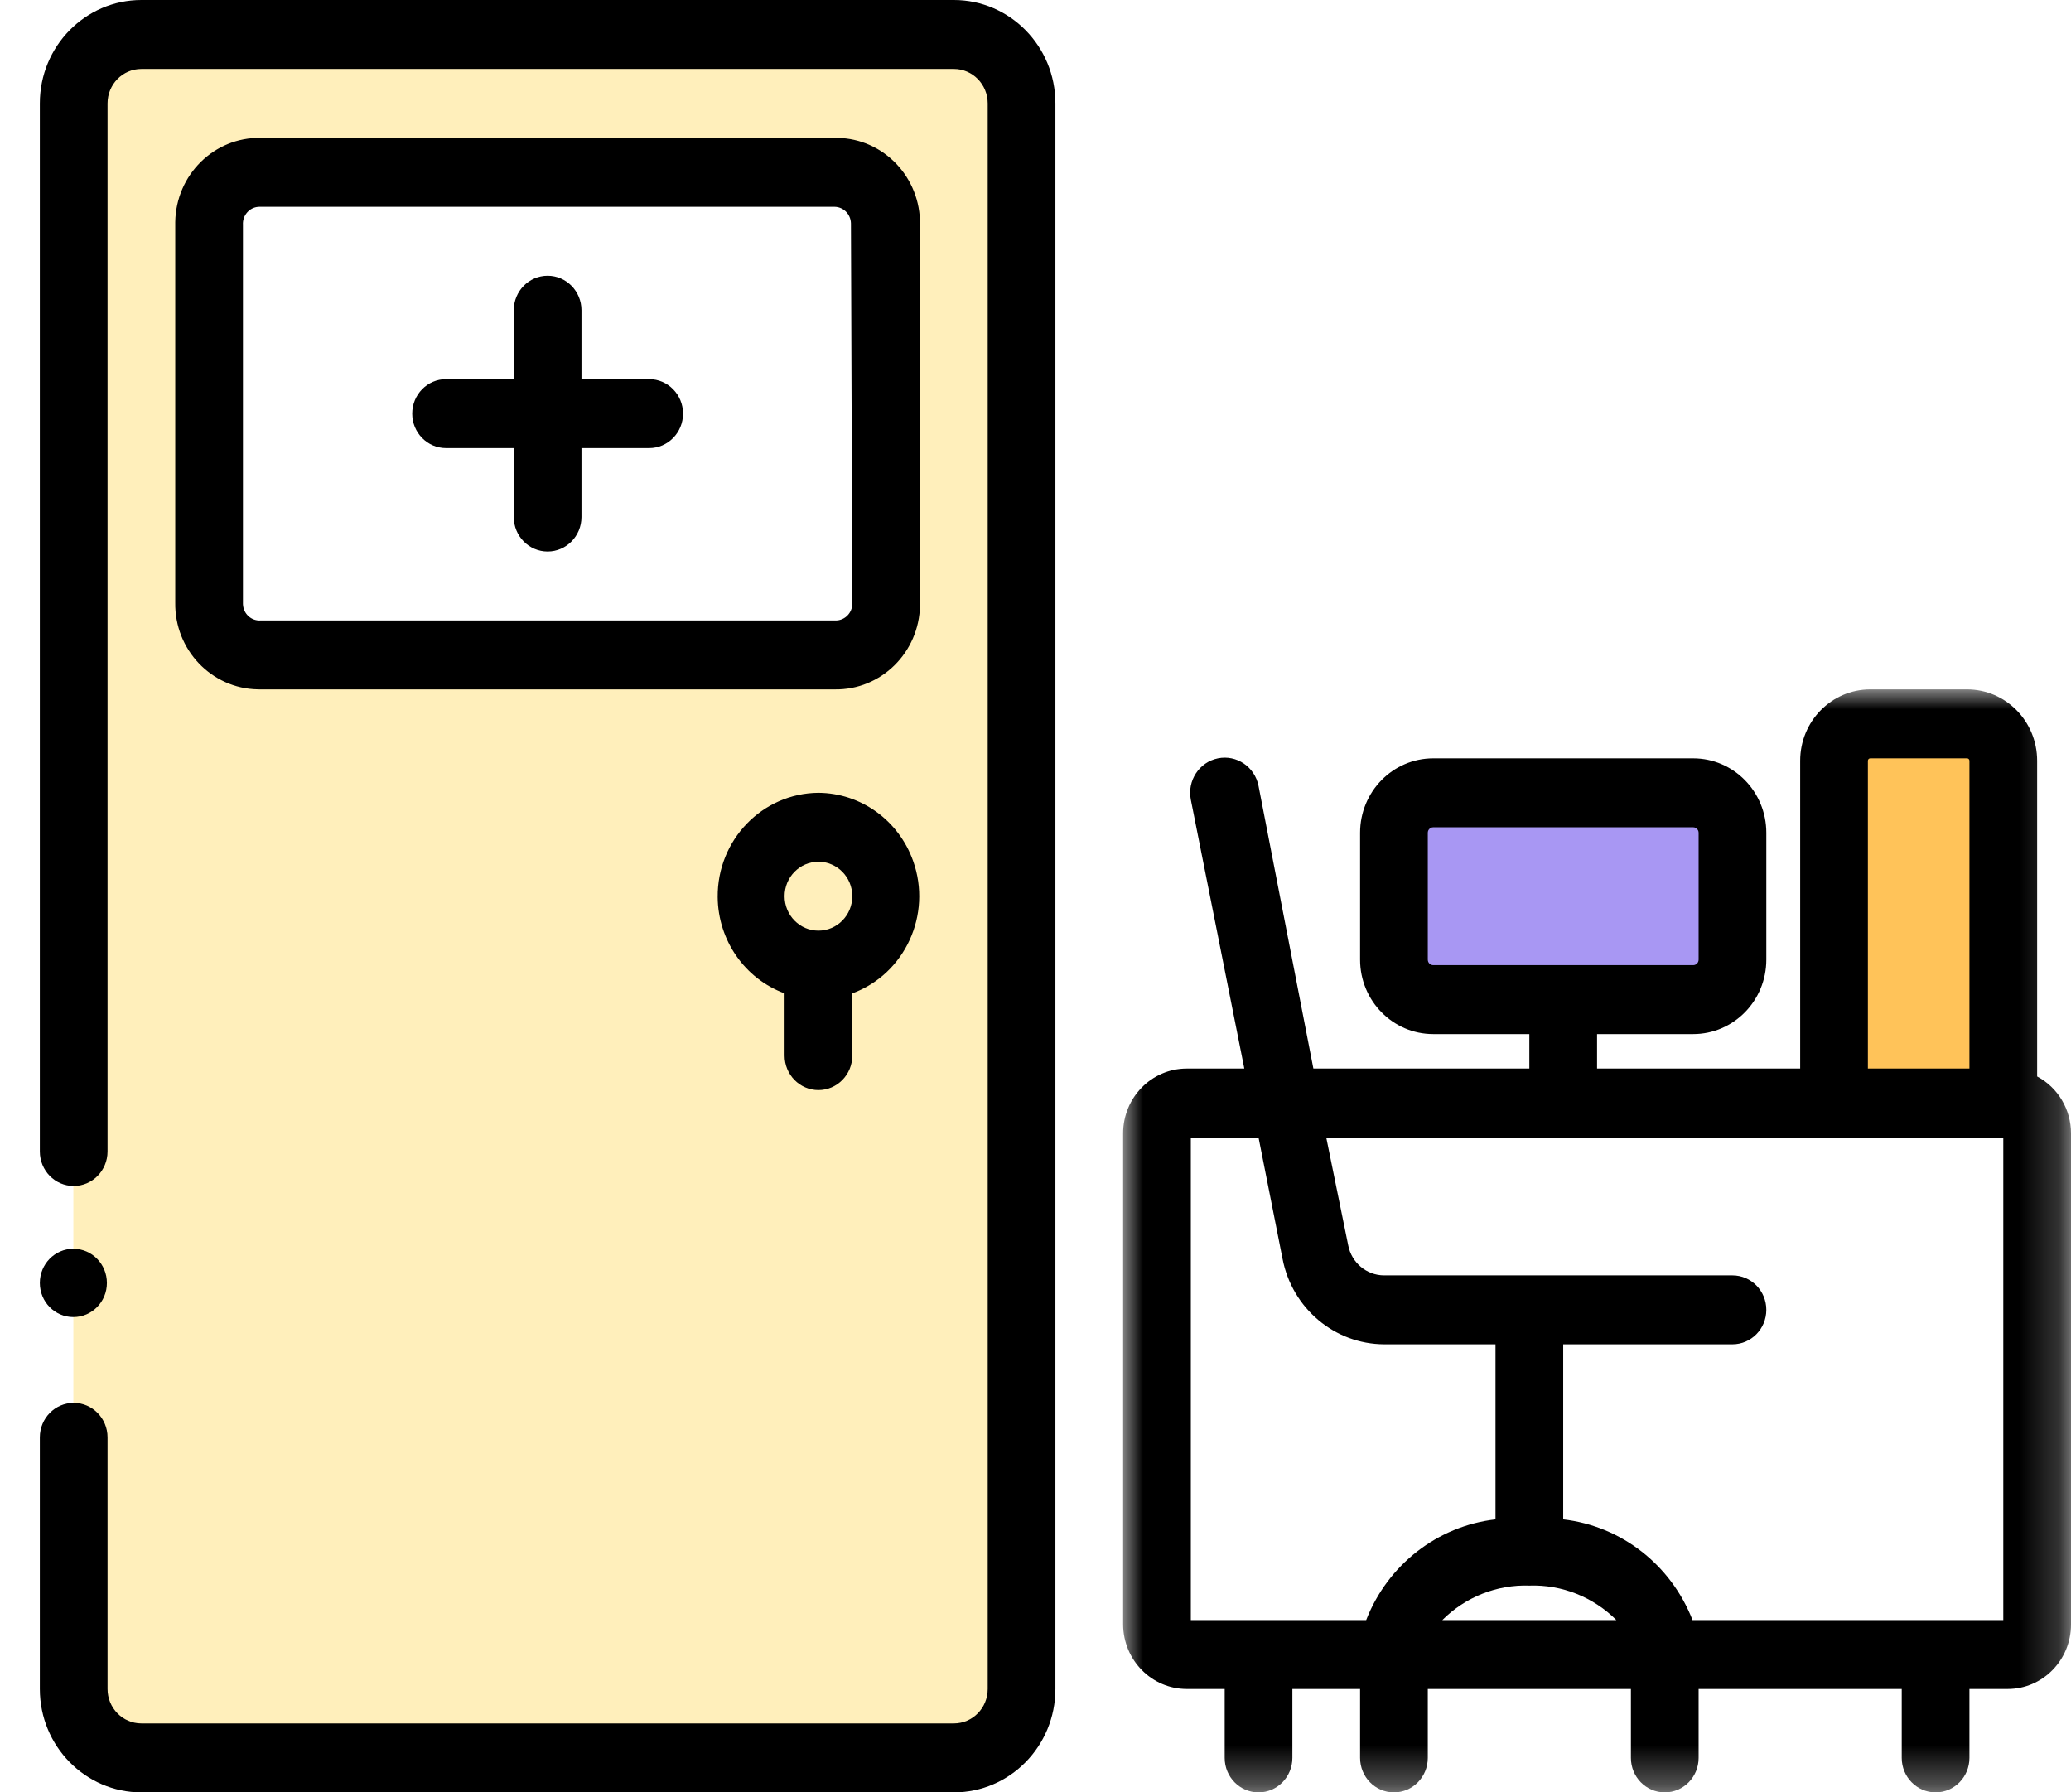
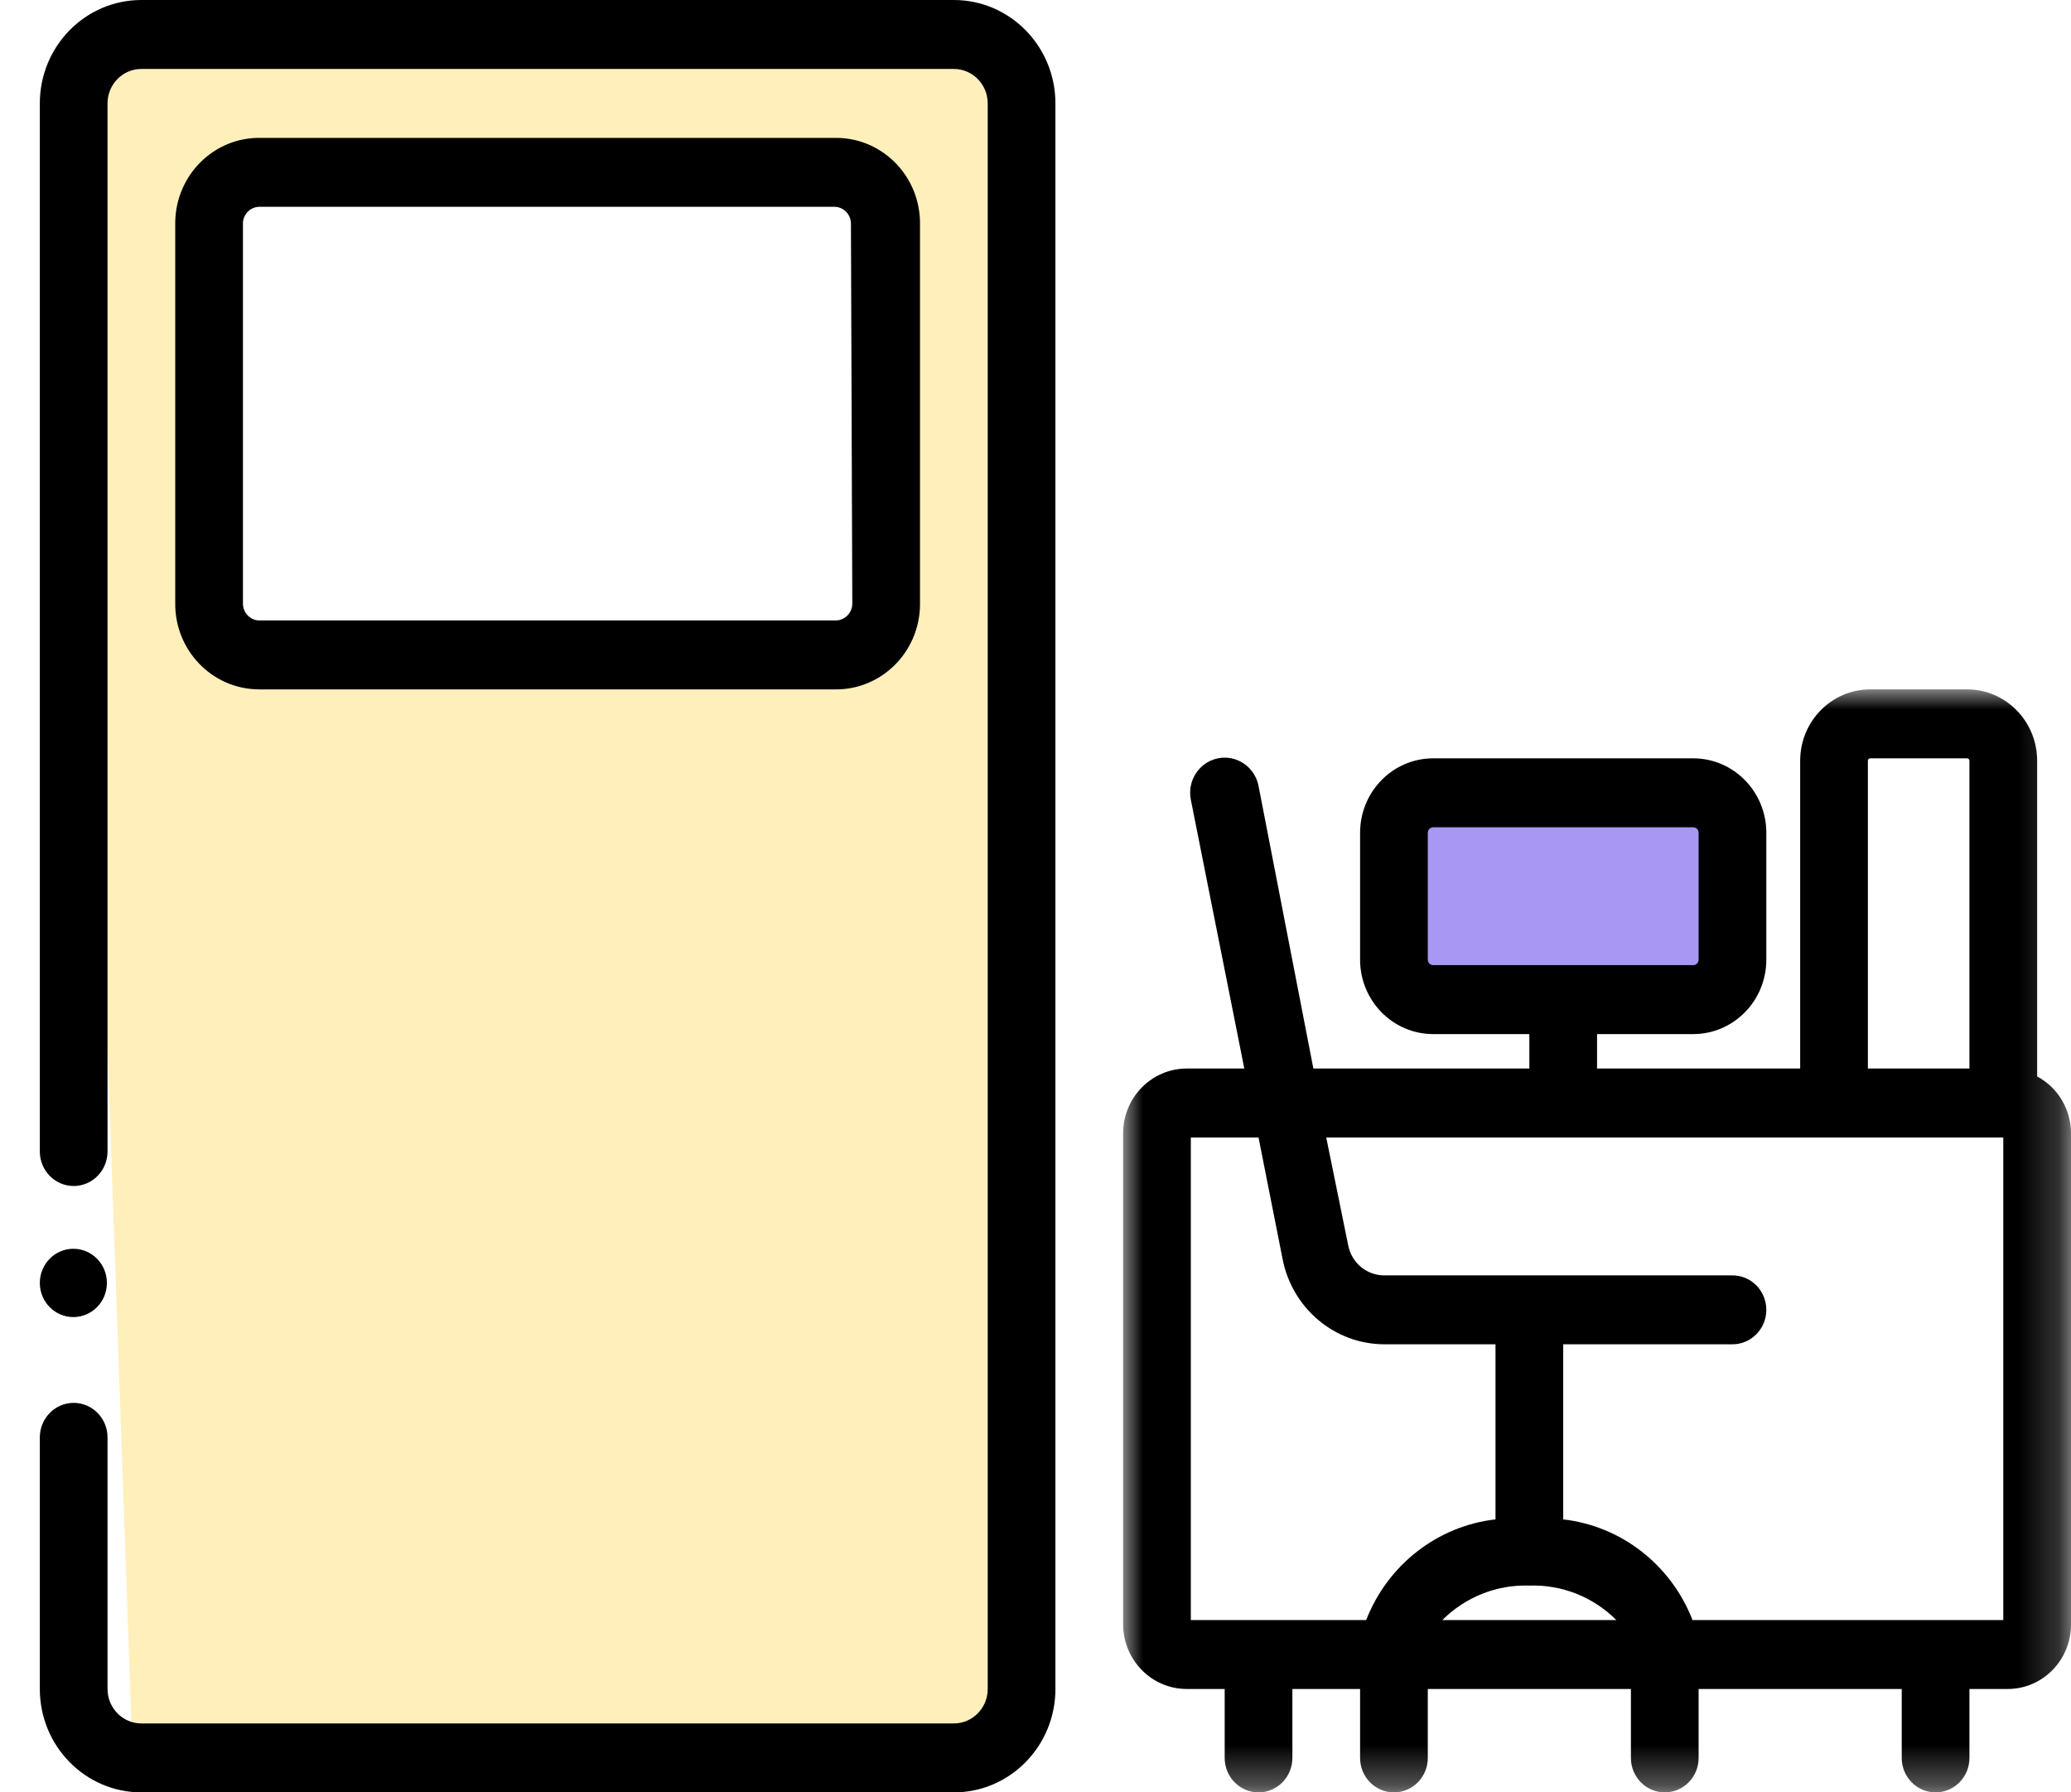
<svg xmlns="http://www.w3.org/2000/svg" xmlns:xlink="http://www.w3.org/1999/xlink" width="52px" height="45px" viewBox="0 0 52 45" version="1.1">
  <title>12E560C5-818F-4175-AA92-9F4BDD493CF7</title>
  <defs>
-     <rect id="path-1" x="0" y="0" width="1920" height="514" />
    <rect id="path-3" x="0" y="0" width="279" height="146" rx="3" />
    <filter x="-17.9%" y="-33.6%" width="135.8%" height="168.5%" filterUnits="objectBoundingBox" id="filter-4">
      <feMorphology radius="1" operator="erode" in="SourceAlpha" result="shadowSpreadOuter1" />
      <feOffset dx="0" dy="1" in="shadowSpreadOuter1" result="shadowOffsetOuter1" />
      <feGaussianBlur stdDeviation="17.5" in="shadowOffsetOuter1" result="shadowBlurOuter1" />
      <feColorMatrix values="0 0 0 0 0   0 0 0 0 0   0 0 0 0 0  0 0 0 0.092 0" type="matrix" in="shadowBlurOuter1" />
    </filter>
    <polygon id="path-5" points="0 0 23.8 0 23.8 27.692 0 27.692" />
  </defs>
  <g id="Page-1" stroke="none" stroke-width="1" fill="none" fill-rule="evenodd">
    <g id="women_safe_zone_Desktop-Copy" transform="translate(-633, -572)">
      <g id="Group" transform="translate(0, 72)">
        <mask id="mask-2" fill="white">
          <use xlink:href="#path-1" />
        </mask>
        <g id="Mask" />
      </g>
      <g id="Group-11" transform="translate(519, 500)">
        <g id="icons-copy-2" transform="translate(0, 53)">
          <g id="Rectangle">
            <use fill="black" fill-opacity="1" filter="url(#filter-4)" xlink:href="#path-3" />
            <use fill="#FFFFFF" fill-rule="evenodd" xlink:href="#path-3" />
          </g>
          <g id="discourse-icon" transform="translate(114, 19)">
            <g id="Group" transform="translate(1, 0)">
-               <path d="M23.637,1.04 L24.74,2.067 L24.74,42.823 L23.637,44.48 L2.342,44.48 L0.842,42.823 L0.842,2.067 L2.342,1.04 L23.637,1.04 Z M19.55,4.144 L5.099,4.144 L4.426,5.192 L4.426,15.578 L5.994,16.482 L20.4,16.482 L21.655,14.444 L21.655,5.192 L19.55,4.144 Z" id="Combined-Shape" fill="#FFEFBB" />
+               <path d="M23.637,1.04 L24.74,2.067 L24.74,42.823 L23.637,44.48 L2.342,44.48 L0.842,2.067 L2.342,1.04 L23.637,1.04 Z M19.55,4.144 L5.099,4.144 L4.426,5.192 L4.426,15.578 L5.994,16.482 L20.4,16.482 L21.655,14.444 L21.655,5.192 L19.55,4.144 Z" id="Combined-Shape" fill="#FFEFBB" />
              <rect id="Rectangle" fill="#A897F3" x="34.425" y="20.571" width="7.65" height="3.857" />
-               <polygon id="Path-5" fill="#FFC359" points="45.183 19.038 45.183 27.784 49.3 27.784 49.3 18.487 45.9 18.487" />
              <path d="M20.4,15.162 C20.396,15.389 20.215,15.572 19.992,15.577 L5.542,15.577 C5.312,15.591 5.115,15.413 5.101,15.18 C5.1,15.174 5.1,15.168 5.1,15.162 L5.1,5.642 C5.086,5.409 5.261,5.207 5.49,5.193 C5.496,5.193 5.502,5.192 5.508,5.192 L19.958,5.192 C20.181,5.197 20.361,5.38 20.366,5.608 L20.4,15.162 Z M19.992,3.462 L5.542,3.462 C4.378,3.442 3.419,4.388 3.4,5.573 C3.4,5.584 3.4,5.596 3.4,5.608 L3.4,15.127 C3.381,16.312 4.31,17.288 5.474,17.307 C5.485,17.308 5.497,17.308 5.508,17.308 L19.958,17.308 C21.122,17.327 22.081,16.382 22.1,15.196 C22.1,15.185 22.1,15.173 22.1,15.162 L22.1,5.642 C22.119,4.457 21.19,3.481 20.026,3.462 C20.015,3.462 20.003,3.462 19.992,3.462 L19.992,3.462 Z" id="Fill-1" fill="#000000" />
-               <path d="M15.3,9.519 L13.6,9.519 L13.6,7.788 C13.6,7.311 13.219,6.923 12.75,6.923 C12.281,6.923 11.9,7.311 11.9,7.788 L11.9,9.519 L10.2,9.519 C9.731,9.519 9.35,9.907 9.35,10.385 C9.35,10.863 9.731,11.25 10.2,11.25 L11.9,11.25 L11.9,12.981 C11.9,13.459 12.281,13.846 12.75,13.846 C13.219,13.846 13.6,13.459 13.6,12.981 L13.6,11.25 L15.3,11.25 C15.769,11.25 16.15,10.863 16.15,10.385 C16.15,9.907 15.769,9.519 15.3,9.519" id="Fill-3" fill="#000000" />
-               <path d="M19.55,23.365 C19.081,23.365 18.7,22.978 18.7,22.5 C18.7,22.022 19.081,21.635 19.55,21.635 C20.019,21.635 20.4,22.022 20.4,22.5 C20.4,22.978 20.019,23.365 19.55,23.365 M19.55,19.904 C18.142,19.915 17.009,21.086 17.02,22.52 C17.028,23.605 17.698,24.57 18.7,24.94 L18.7,26.502 C18.7,26.98 19.081,27.368 19.55,27.368 C20.019,27.368 20.4,26.98 20.4,26.502 L20.4,24.94 C21.724,24.451 22.408,22.962 21.927,21.614 C21.564,20.595 20.616,19.912 19.55,19.904" id="Fill-5" fill="#000000" />
              <g id="Group-9" transform="translate(27.2, 17.308)">
                <mask id="mask-6" fill="white">
                  <use xlink:href="#path-5" />
                </mask>
                <g id="Clip-8" />
                <path d="M22.1,23.365 L14.297,23.365 C13.756,21.977 12.508,21.005 11.05,20.838 L11.05,16.442 L15.3,16.442 C15.769,16.442 16.15,16.055 16.15,15.577 C16.15,15.099 15.769,14.712 15.3,14.712 L6.545,14.712 C6.11,14.708 5.737,14.393 5.652,13.959 L5.1,11.25 L22.1,11.25 L22.1,23.365 Z M10.2,22.5 C11.014,22.472 11.803,22.785 12.384,23.365 L8.015,23.365 C8.597,22.785 9.386,22.472 10.2,22.5 L10.2,22.5 Z M1.7,11.25 L3.4,11.25 L4.003,14.296 C4.243,15.539 5.31,16.437 6.553,16.442 L9.35,16.442 L9.35,20.838 C7.892,21.005 6.644,21.977 6.103,23.365 L1.7,23.365 L1.7,11.25 Z M18.7,1.791 C18.7,1.758 18.727,1.731 18.759,1.731 L21.191,1.731 C21.223,1.731 21.25,1.758 21.25,1.791 L21.25,9.519 L18.7,9.519 L18.7,1.791 Z M7.65,6.785 L7.65,3.6 C7.65,3.524 7.711,3.462 7.786,3.462 L14.314,3.462 C14.389,3.462 14.45,3.524 14.45,3.6 L14.45,6.785 C14.45,6.861 14.389,6.923 14.314,6.923 L7.786,6.923 C7.711,6.923 7.65,6.861 7.65,6.785 L7.65,6.785 Z M22.95,9.718 L22.95,1.791 C22.95,0.802 22.162,0 21.191,0 L18.759,0 C17.788,0 17,0.802 17,1.791 L17,9.519 L11.9,9.519 L11.9,8.654 L14.314,8.654 C15.328,8.654 16.15,7.817 16.15,6.785 L16.15,3.6 C16.15,2.568 15.328,1.731 14.314,1.731 L7.786,1.731 C6.772,1.731 5.95,2.568 5.95,3.6 L5.95,6.785 C5.95,7.817 6.772,8.654 7.786,8.654 L10.2,8.654 L10.2,9.519 L4.777,9.519 L3.4,2.423 C3.306,1.945 2.849,1.635 2.38,1.731 C1.911,1.826 1.606,2.291 1.7,2.769 L3.043,9.519 L1.598,9.519 C0.715,9.519 0,10.248 0,11.146 L0,11.146 L0,23.478 C0.005,24.373 0.719,25.096 1.598,25.096 L2.55,25.096 L2.55,26.827 C2.55,27.305 2.931,27.692 3.4,27.692 C3.869,27.692 4.25,27.305 4.25,26.827 L4.25,25.096 L5.95,25.096 L5.95,26.827 C5.95,27.305 6.331,27.692 6.8,27.692 C7.269,27.692 7.65,27.305 7.65,26.827 L7.65,25.096 L12.75,25.096 L12.75,26.827 C12.75,27.305 13.131,27.692 13.6,27.692 C14.069,27.692 14.45,27.305 14.45,26.827 L14.45,25.096 L19.55,25.096 L19.55,26.827 C19.55,27.305 19.931,27.692 20.4,27.692 C20.869,27.692 21.25,27.305 21.25,26.827 L21.25,25.096 L22.21,25.096 C23.088,25.096 23.8,24.372 23.8,23.478 L23.8,11.146 C23.8,10.546 23.473,9.996 22.95,9.718 L22.95,9.718 Z" id="Fill-7" fill="#000000" mask="url(#mask-6)" />
              </g>
              <path d="M22.95,0 L2.55,0 C1.142,0 0,1.162 0,2.596 L0,28.91 C0,29.388 0.381,29.776 0.85,29.776 L0.85,29.776 C1.319,29.776 1.7,29.388 1.7,28.91 L1.7,2.596 C1.7,2.118 2.081,1.731 2.55,1.731 L22.95,1.731 C23.419,1.731 23.8,2.118 23.8,2.596 L23.8,42.404 C23.8,42.882 23.419,43.269 22.95,43.269 L2.55,43.269 C2.081,43.269 1.7,42.882 1.7,42.404 L1.7,36.087 C1.7,35.609 1.319,35.221 0.85,35.221 L0.85,35.221 C0.381,35.221 0,35.609 0,36.087 L0,42.404 C0,43.838 1.142,45 2.55,45 L22.95,45 C24.358,45 25.5,43.838 25.5,42.404 L25.5,2.596 C25.5,1.162 24.358,0 22.95,0" id="Fill-10" fill="#000000" />
              <path d="M1.684,32.21 C1.684,32.684 1.307,33.067 0.842,33.067 C0.377,33.067 2.12500003e-05,32.684 2.12500003e-05,32.21 C2.12500003e-05,31.736 0.377,31.352 0.842,31.352 C1.307,31.352 1.684,31.736 1.684,32.21" id="Fill-12" fill="#000000" />
            </g>
          </g>
        </g>
      </g>
    </g>
  </g>
</svg>